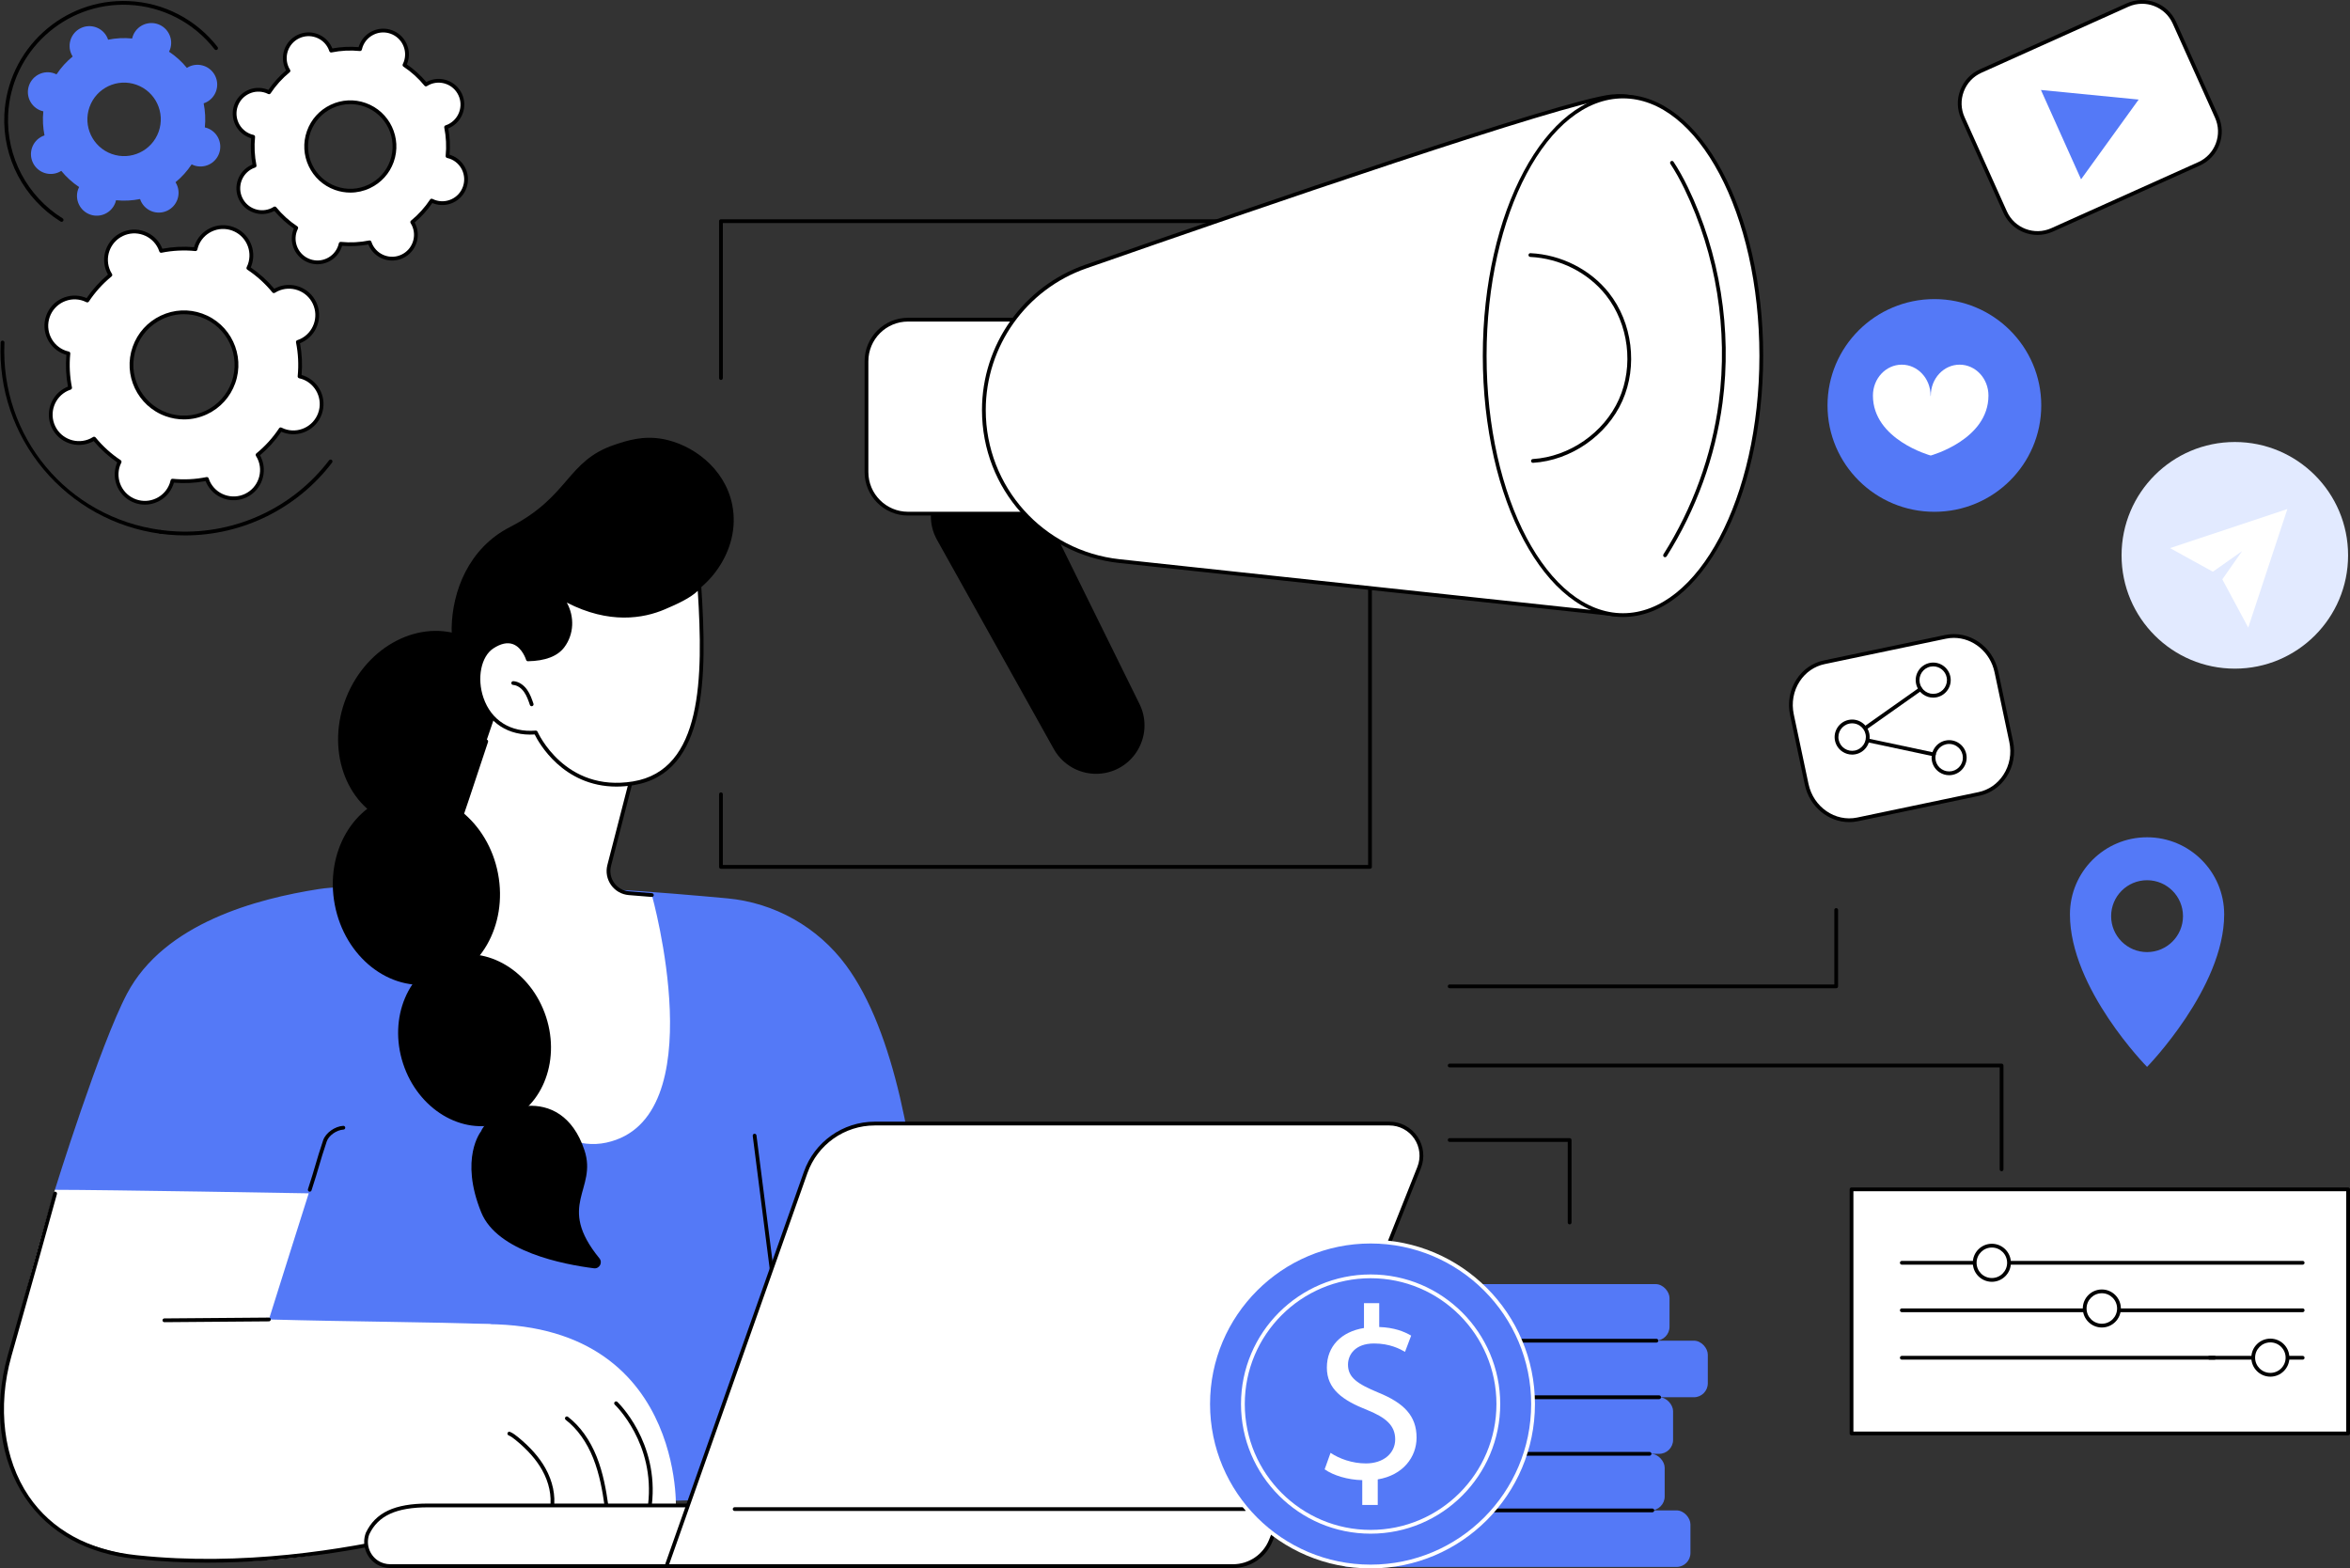
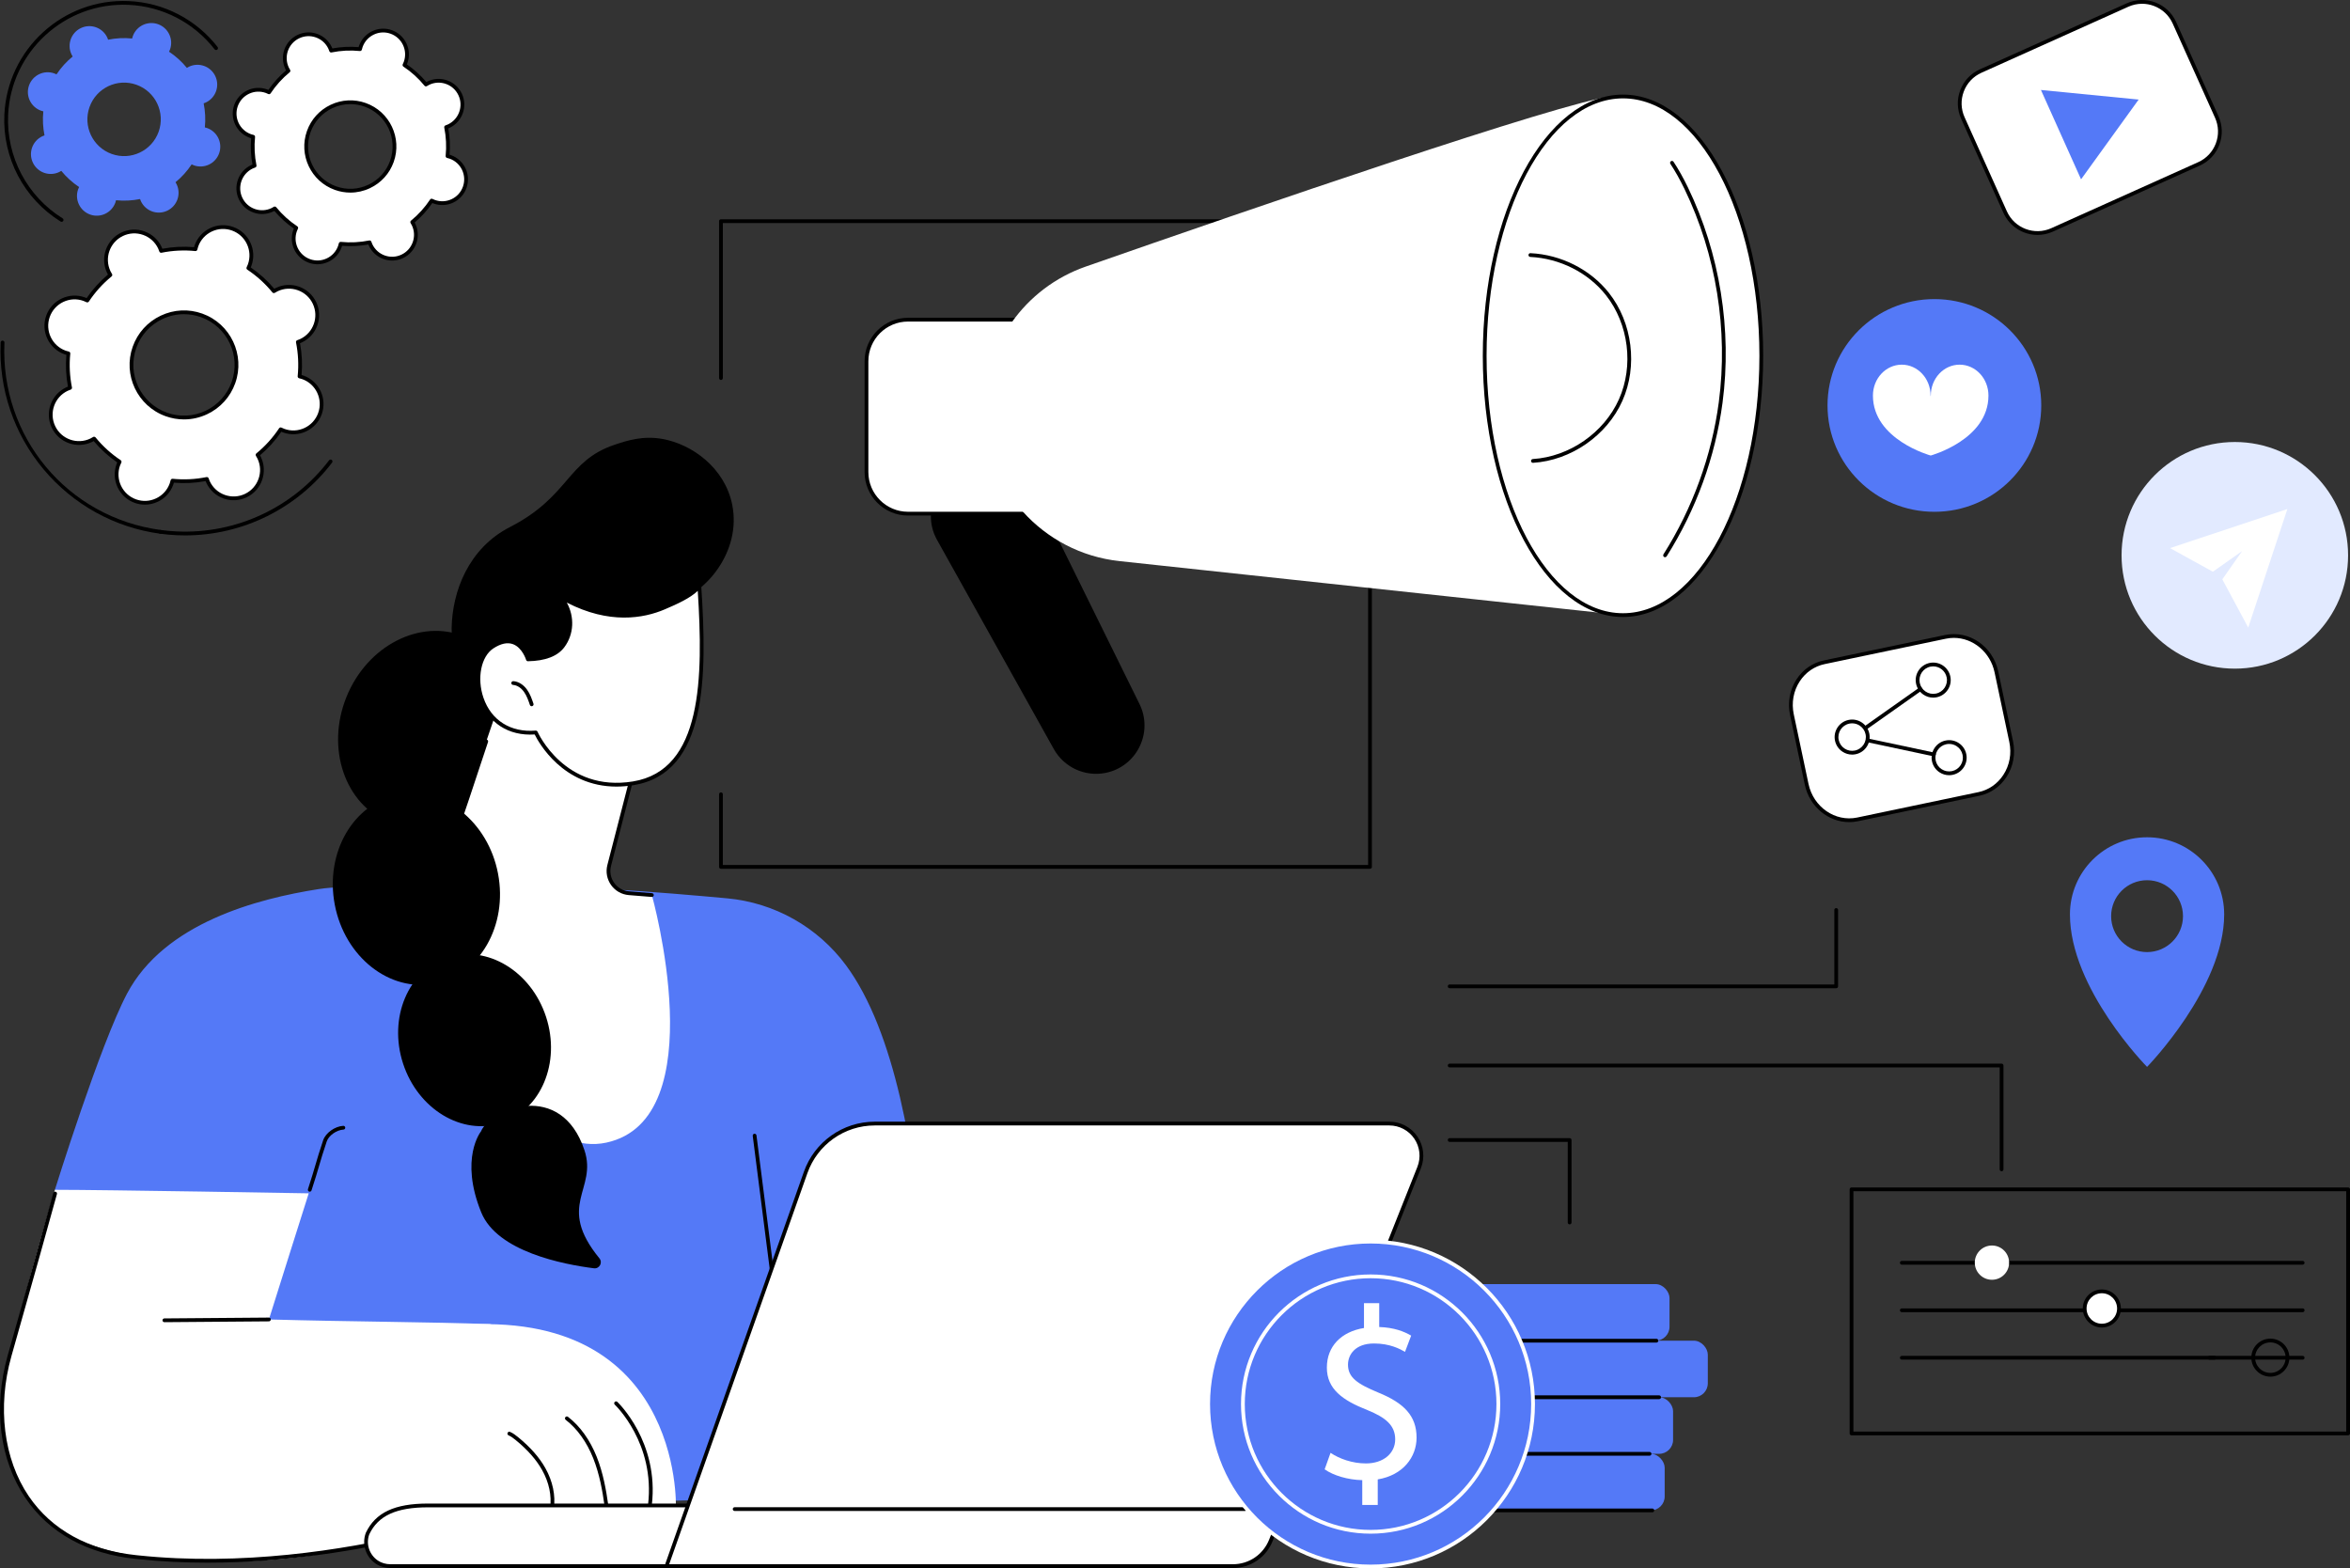
<svg xmlns="http://www.w3.org/2000/svg" id="Layer_2" data-name="Layer 2" viewBox="0 0 2742.1 1830">
  <rect x="0" y="0" width="2742.1" height="1830" fill="#333333" stroke="none" />
  <defs>
    <style>
      .cls-1 {
        fill: #5479f7;
      }

      .cls-1, .cls-2, .cls-3, .cls-4 {
        stroke-width: 0px;
      }

      .cls-3 {
        fill: #e2eaff;
      }

      .cls-4 {
        fill: #fff;
      }
    </style>
  </defs>
  <g id="Illustration">
    <g id="Paid_media" data-name="Paid media">
      <g>
        <g>
          <path class="cls-1" d="m987.21,1126.35c-33.02-44.68-83.48-73.08-138.73-78.18-31.47-2.91-91.55-8.21-135.56-10.46-2.43,7.94-5.81,15.62-10.21,22.87-12.76,21.03-32.73,37.22-55,47.27-22.27,10.05-47.21,14.6-71.55,11.66-23.84-2.88-46.52-13.05-62.99-30.83-13.43-14.49-29.54-32.01-33.67-51.01-39.93,2.27-70.44-6.13-107.92-.25-71.52,11.22-179.78,39.53-223.39,122.01-31.5,59.58-84.14,228.81-84.14,228.81l369.14,371.47,458.22-11.34,189.99-51.68s20.43-415.26-94.2-570.35Z" />
          <path class="cls-2" d="m361.43,1390.45c-.23,0-.46-.03-.69-.11-1.15-.38-1.78-1.62-1.41-2.78,4.41-13.46,6.66-21.18,8.84-28.64,2.3-7.88,4.47-15.32,8.93-28.53,2.88-8.52,13.61-16.2,23.43-16.78,1.18-.07,2.25.85,2.32,2.07.07,1.21-.85,2.25-2.07,2.32-8.08.47-17.2,6.92-19.52,13.8-4.44,13.13-6.59,20.52-8.88,28.35-2.19,7.5-4.45,15.26-8.88,28.78-.3.93-1.16,1.51-2.09,1.51Z" />
          <path class="cls-2" d="m905.63,1524.14c-1.09,0-2.04-.81-2.18-1.92l-25.12-196.91c-.15-1.21.7-2.31,1.9-2.46,1.2-.14,2.31.7,2.46,1.9l25.12,196.91c.15,1.21-.7,2.31-1.9,2.46-.09.01-.19.02-.28.02Z" />
        </g>
        <g>
          <g>
            <path class="cls-4" d="m629.04,1557.69c-19.56-1.73-57.22-12.7-57.22-12.7-66.87-2.54-159.2-2.75-258.05-5.45-.14,0,46.46-147.17,46.46-147.17,0,0-236.88-4.12-296.17-4.12,0,0-52.15,176.11-60.43,232.55-11.53,78.54,28.9,127.31,28.9,127.31,45.97,76.51,183.53,75.92,261.92,73.1,93.76-3.37,145.16-26.28,253.68-37.73l80.91-225.79Z" />
            <path class="cls-2" d="m242.3,1823.32c-26.89,0-54.3-1.27-81.83-4.19l-2.34-.25c-56.47-5.87-100.82-30.34-128.26-70.75-30.45-44.85-38.05-105.62-20.85-166.75,6.42-22.81,11.82-41.88,16.94-59.97,11.07-39.07,20.63-72.81,36.23-129.4.32-1.17,1.54-1.86,2.71-1.54,1.17.32,1.86,1.53,1.54,2.71-15.61,56.61-25.17,90.36-36.24,129.43-5.12,18.09-10.53,37.16-16.94,59.96-16.6,58.99-9.03,119.96,20.25,163.08,26.68,39.3,69.93,63.11,125.07,68.84l2.35.25c121.19,12.85,240.58-6.49,319.39-24.97,17.77-4.17,45.16,1.3,74.15,7.1,25.35,5.06,51.53,10.34,74.54,10.03h.03c1.2,0,2.19.97,2.2,2.17.01,1.21-.96,2.21-2.17,2.23-23.39.25-49.88-5-75.45-10.11-28.51-5.7-55.44-11.07-72.28-7.13-61.25,14.37-146.95,29.24-239.03,29.25Z" />
          </g>
          <g>
            <path class="cls-4" d="m421.18,1754.03c-3.25,22.01,18.99,39,39.29,29.99,41.5-18.42,86.46-27.71,131.85-27.25l196.35,1.97s8.7-241.69-268.9-211.07c0,0-77.14,61.25-98.6,206.37Z" />
            <path class="cls-2" d="m644.06,1761.92c-.11,0-.21,0-.32-.02-1.2-.17-2.04-1.29-1.86-2.49,2.06-14.11-1.25-29.8-9.31-44.17-6.76-12.06-16.76-23.42-30.56-34.75-2.62-2.15-5.45-4.37-8.61-5.75-1.11-.49-1.62-1.79-1.13-2.9.49-1.11,1.78-1.62,2.9-1.13,3.68,1.61,6.78,4.04,9.63,6.38,14.24,11.68,24.58,23.46,31.61,36,8.53,15.21,12.02,31.89,9.82,46.96-.16,1.09-1.1,1.88-2.17,1.88Z" />
            <path class="cls-2" d="m707.53,1758.28c-1.08,0-2.02-.79-2.18-1.89-2.38-16.81-5.8-36.47-13.13-54.87-7.57-19.01-18.69-34.53-32.14-44.88-.96-.74-1.14-2.12-.4-3.09.74-.97,2.12-1.15,3.09-.4,14.08,10.83,25.68,27,33.55,46.74,7.5,18.84,10.98,38.82,13.39,55.89.17,1.2-.67,2.32-1.87,2.49-.1.01-.21.02-.31.02Z" />
            <path class="cls-2" d="m758.37,1758.28c-.09,0-.18,0-.26-.02-1.21-.14-2.07-1.24-1.93-2.45,8.55-71.78-38.35-116.43-38.82-116.87-.89-.83-.94-2.22-.11-3.11.83-.89,2.22-.94,3.11-.11.49.46,49,46.64,40.19,120.61-.13,1.12-1.08,1.94-2.18,1.94Z" />
          </g>
          <path class="cls-2" d="m191.81,1542.71c-1.21,0-2.19-.97-2.2-2.18,0-1.21.97-2.21,2.18-2.22l121.95-.97h.02c1.21,0,2.19.97,2.2,2.18,0,1.21-.97,2.21-2.18,2.22l-121.95.97h-.02Z" />
        </g>
        <g>
          <ellipse class="cls-2" cx="498.08" cy="851.07" rx="117.07" ry="101.18" transform="translate(-477.63 993.93) rotate(-67.99)" />
          <g>
            <path class="cls-4" d="m581.01,825.11l-64.88,190.03c-4.15,12.14-14.46,21.14-27.03,23.59l-28.89.17s120.75,321.65,247.32,294.29c126.58-27.36,53.1-288.82,53.1-288.82l-26.78-2.17c-16.03-1.3-27.02-16.76-23-32.36l30.1-116.78s-122.65-99.04-159.94-67.93Z" />
            <path class="cls-2" d="m486.49,1040.15c-2.2,0-4.58-.1-7.15-.29-1.21-.09-2.12-1.15-2.03-2.36.09-1.21,1.15-2.13,2.36-2.03,22.03,1.63,27.26-3.26,34.97-22.23,8.8-21.66,50.22-147.62,50.64-148.89.38-1.15,1.62-1.78,2.78-1.4,1.15.38,1.78,1.62,1.4,2.78-.42,1.27-41.89,127.38-50.75,149.18-7.38,18.17-13.64,25.25-32.23,25.25Z" />
            <path class="cls-2" d="m854.38,588.85c11.09,54.82-31.52,104.53-68.37,113.69-1.3.32-2.62.61-3.89.89-.79,2.71-1.75,5.43-2.98,8.11-14.5,31.77-55.98,47.23-90.82,44.06-10.1,10.83-23.26,25.9-37.21,44.95-27.84,38.04-125.22-.04-124.12-67.52.7-43.27,19.92-93.4,67.97-118.03,69.67-35.71,66.09-77.11,121.93-95.98,14.78-5,33.38-11.04,56.6-6.77,33.79,6.21,72.13,33.29,80.89,76.59Z" />
            <g>
              <path class="cls-4" d="m625.22,854.66s31.43,72.71,113.77,59.28c82.33-13.43,84.42-118.34,77.07-229.81-8.23,10.54-26.65,18.64-41.2,24.84-59.22,25.22-112.46-7.85-120.3-12.08,14.1,17.36,14.13,40.94,2.25,56.9-6.56,8.81-18.92,15.17-40.78,15.54,0,0-10.43-34.92-41.49-14.65s-19.51,105.79,50.7,99.98Z" />
              <path class="cls-2" d="m719.36,917.78c-62.54,0-90.86-51.49-95.47-60.81-30.5,1.97-54.33-13.42-63.92-41.38-8.49-24.76-2.62-52.33,13.36-62.76,9.87-6.44,18.86-8.25,26.74-5.36,10.73,3.93,15.91,15.35,17.51,19.61,18.07-.57,30.67-5.48,37.46-14.62,11.78-15.83,10.88-38.11-2.19-54.2-.66-.81-.66-1.98.01-2.79.67-.81,1.82-1.03,2.74-.53.41.22.94.52,1.59.88,50.93,28.6,91.63,21.83,116.81,11.11,12.8-5.45,32.14-13.69,40.33-24.17.56-.72,1.51-1.01,2.38-.75.87.27,1.49,1.05,1.55,1.96,6.92,104.95,7.1,218.1-78.91,232.13-7.02,1.14-13.68,1.67-19.99,1.67Zm-94.14-65.32c.87,0,1.67.52,2.02,1.33.31.71,31.77,71,111.39,57.98,81-13.21,82.01-120.81,75.56-222.35-9.01,8.58-23.85,15.34-38.48,21.57-25.02,10.66-64.79,17.58-114.33-7.9,9.21,16.63,8.38,36.96-2.82,52.01-7.85,10.55-22.16,16.08-42.51,16.43-.93.07-1.86-.63-2.15-1.57-.04-.14-4.44-14.36-15.38-18.36-6.49-2.37-14.16-.72-22.8,4.92-14.37,9.38-19.47,34.7-11.6,57.64,9.05,26.39,31.82,40.73,60.91,38.3.06,0,.12,0,.18,0Z" />
            </g>
            <path class="cls-2" d="m620.38,824c-.92,0-1.77-.57-2.08-1.49-1.81-5.3-3.68-10.78-6.92-15.29-3.44-4.8-8.07-7.73-12.7-8.05-1.21-.08-2.13-1.13-2.04-2.35.08-1.21,1.12-2.08,2.35-2.04,5.95.41,11.77,4.01,15.98,9.88,3.61,5.04,5.59,10.83,7.5,16.43.39,1.15-.22,2.4-1.37,2.79-.24.08-.48.12-.71.12Z" />
            <path class="cls-2" d="m760.63,1046.55c-.06,0-.12,0-.18,0l-26.78-2.17c-8.28-.67-15.8-4.94-20.62-11.71-4.84-6.79-6.42-15.32-4.33-23.4l24.29-94.23c.3-1.17,1.51-1.88,2.68-1.58,1.18.31,1.88,1.5,1.58,2.68l-24.29,94.23c-1.76,6.82-.42,14.01,3.66,19.74,4.07,5.71,10.41,9.31,17.39,9.88l26.78,2.17c1.21.1,2.11,1.16,2.02,2.37-.09,1.15-1.06,2.02-2.19,2.02Z" />
          </g>
        </g>
        <g>
          <g>
            <path class="cls-4" d="m1433.06,1827.34H455.89c-5.79,0-11.58-1.49-16.35-4.77-11.18-7.7-15.05-21.47-10.64-33.31,11.52-24.21,35.34-32.73,70.55-32.73h997.72l-12.95,35.25c-7.98,21.38-28.38,35.56-51.17,35.56Z" />
            <path class="cls-2" d="m1433.06,1829.54H455.89c-6.61,0-12.69-1.79-17.59-5.16-11.64-8.02-16.34-22.78-11.45-35.89,11.26-23.68,33.63-34.16,72.61-34.16h997.72c.72,0,1.39.35,1.8.94.41.59.51,1.34.26,2.02l-12.94,35.25c-8.26,22.14-29.66,37-53.24,37Zm-933.6-70.81c-37.06,0-58.2,9.71-68.56,31.48-4.11,11.04-.08,23.68,9.9,30.55,4.17,2.87,9.39,4.39,15.1,4.39h977.17c21.75,0,41.49-13.72,49.11-34.13l11.86-32.28H499.46Z" />
          </g>
          <g>
            <path class="cls-4" d="m1438.59,1827.34c19.54,0,37.11-11.93,44.34-30.12l172.99-434.92c4.59-11.54,3.17-24.61-3.79-34.89-6.96-10.28-18.55-16.44-30.95-16.44h-600.56c-36.19,0-68.45,22.84-80.53,57.02l-162.38,459.36h660.88Z" />
            <path class="cls-2" d="m1438.59,1829.54h-660.88c-.71,0-1.38-.35-1.8-.93-.41-.58-.52-1.33-.28-2l162.38-459.36c12.36-34.98,45.56-58.48,82.61-58.48h600.56c13.15,0,25.4,6.51,32.78,17.41,7.38,10.9,8.88,24.71,4.01,36.94l-172.99,434.92c-7.61,19.14-25.82,31.51-46.39,31.51Zm-657.77-4.4h657.77c18.75,0,35.36-11.28,42.3-28.73l172.99-434.92c4.33-10.88,2.99-23.16-3.57-32.85-6.56-9.69-17.45-15.47-29.13-15.47h-600.56c-35.18,0-66.71,22.32-78.46,55.55l-161.34,456.42Z" />
          </g>
          <path class="cls-2" d="m1452.65,1762.99h-595.42c-1.22,0-2.2-.98-2.2-2.2s.99-2.2,2.2-2.2h595.42c1.22,0,2.2.98,2.2,2.2s-.99,2.2-2.2,2.2Z" />
        </g>
        <g>
          <ellipse class="cls-2" cx="485.96" cy="1037.42" rx="96.96" ry="112.18" transform="translate(-186.67 110.08) rotate(-10.85)" />
          <ellipse class="cls-2" cx="553.7" cy="1213.74" rx="87.76" ry="101.54" transform="translate(-348.44 230.94) rotate(-18.03)" />
          <path class="cls-2" d="m561.24,1320.11c10.78-26.38,93.35-60.34,120.72,21.94,15.39,46.25-33.46,63.78,17.47,126.17,4.08,5,0,12.41-6.4,11.6-35.69-4.51-112.85-19.42-131.46-65.14-25.71-63.15-.33-94.57-.33-94.57Z" />
        </g>
      </g>
      <g>
        <g>
          <rect class="cls-1" x="1533.27" y="1498.29" width="414.81" height="66.01" rx="16.24" ry="16.24" />
          <rect class="cls-1" x="1527.63" y="1696.3" width="414.81" height="66.01" rx="16.24" ry="16.24" />
          <rect class="cls-1" x="1537.43" y="1630.3" width="414.81" height="66.01" rx="16.24" ry="16.24" />
          <g>
            <rect class="cls-1" x="1577.94" y="1564.29" width="414.81" height="66.01" rx="16.24" ry="16.24" />
            <path class="cls-2" d="m1932.81,1566.5h-337.26c-1.22,0-2.2-.98-2.2-2.2s.99-2.2,2.2-2.2h337.26c1.22,0,2.2.98,2.2,2.2s-.99,2.2-2.2,2.2Z" />
          </g>
          <g>
-             <rect class="cls-1" x="1557.68" y="1762.31" width="414.81" height="66.01" rx="16.24" ry="16.24" />
            <path class="cls-2" d="m1928.05,1764.51h-355.1c-1.22,0-2.2-.98-2.2-2.2s.99-2.2,2.2-2.2h355.1c1.22,0,2.2.98,2.2,2.2s-.99,2.2-2.2,2.2Z" />
          </g>
          <path class="cls-2" d="m1924.76,1698.51h-369.51c-1.22,0-2.2-.98-2.2-2.2s.99-2.2,2.2-2.2h369.51c1.22,0,2.2.98,2.2,2.2s-.99,2.2-2.2,2.2Z" />
          <path class="cls-2" d="m1935.99,1632.5h-340.75c-1.22,0-2.2-.98-2.2-2.2s.99-2.2,2.2-2.2h340.75c1.22,0,2.2.98,2.2,2.2s-.99,2.2-2.2,2.2Z" />
        </g>
        <g>
          <circle class="cls-1" cx="1599.3" cy="1638.25" r="189.55" />
          <path class="cls-4" d="m1599.3,1830c-105.73,0-191.75-86.02-191.75-191.75s86.02-191.76,191.75-191.76,191.75,86.02,191.75,191.76-86.02,191.75-191.75,191.75Zm0-379.11c-103.31,0-187.35,84.05-187.35,187.35s84.05,187.35,187.35,187.35,187.35-84.05,187.35-187.35-84.05-187.35-187.35-187.35Z" />
          <path class="cls-4" d="m1599.3,1789.48c-83.39,0-151.23-67.84-151.23-151.23s67.84-151.23,151.23-151.23,151.23,67.84,151.23,151.23-67.84,151.23-151.23,151.23Zm0-298.06c-80.96,0-146.83,65.87-146.83,146.83s65.87,146.83,146.83,146.83,146.83-65.87,146.83-146.83-65.87-146.83-146.83-146.83Z" />
          <path class="cls-4" d="m1589.55,1755.97v-28.96c-16.63-.29-33.84-5.45-43.88-12.62l6.88-19.21c10.33,6.88,25.24,12.33,41.3,12.33,20.36,0,34.13-11.76,34.13-28.1s-11.18-25.52-32.41-34.13c-29.25-11.47-47.32-24.66-47.32-49.61s16.92-41.87,43.31-46.17v-28.97h17.78v27.82c17.21.57,28.97,5.16,37.28,10.04l-7.17,18.93c-6.02-3.44-17.78-9.75-36.14-9.75-22.08,0-30.4,13.19-30.4,24.66,0,14.91,10.61,22.37,35.56,32.69,29.54,12.05,44.45,26.96,44.45,52.48,0,22.66-15.77,43.88-45.31,48.75v29.83h-18.07Z" />
        </g>
      </g>
      <g>
        <g>
          <path class="cls-2" d="m1598.59,1013.67h-757.35c-1.22,0-2.2-.98-2.2-2.2v-84.75c0-1.22.99-2.2,2.2-2.2s2.2.98,2.2,2.2v82.55h752.95V260.22h-752.95v180.91c0,1.22-.99,2.2-2.2,2.2s-2.2-.98-2.2-2.2v-183.11c0-1.22.99-2.2,2.2-2.2h757.35c1.22,0,2.2.98,2.2,2.2v753.45c0,1.22-.99,2.2-2.2,2.2Z" />
          <g>
            <path class="cls-2" d="m1229.63,873.95l-136.23-243.97c-17.56-31.45-1.6-71.08,32.85-81.58l13.79-4.21c26.47-8.07,54.9,4.22,67.14,29.04l122.44,248.17c16.49,33.43-3.34,73.39-39.94,80.47-23.95,4.63-48.16-6.63-60.05-27.92Z" />
            <g>
              <path class="cls-4" d="m1059.55,372.98h147.01v226.36h-147.01c-26.77,0-48.5-21.73-48.5-48.5v-129.35c0-26.77,21.73-48.5,48.5-48.5Z" />
              <path class="cls-2" d="m1206.56,601.54h-147.01c-27.96,0-50.7-22.75-50.7-50.71v-129.35c0-27.96,22.75-50.71,50.7-50.71h147.01c1.22,0,2.2.98,2.2,2.2v226.36c0,1.22-.99,2.2-2.2,2.2Zm-147.01-226.36c-25.53,0-46.3,20.77-46.3,46.3v129.35c0,25.53,20.77,46.3,46.3,46.3h144.81v-221.96h-144.81Z" />
            </g>
            <g>
              <path class="cls-4" d="m1977.2,207.96s-18.44-103.87-96.77-95.48c-57.18,6.12-421.2,131.39-613.58,198.58-71.16,24.85-118.81,92-118.81,167.37,0,90.59,68.29,166.61,158.36,176.28l581.53,62.48s61.68-7.69,91.11-102.26-1.83-406.98-1.83-406.98Z" />
-               <path class="cls-2" d="m1887.92,719.4c-.08,0-.16,0-.24-.01l-581.53-62.48c-91.4-9.82-160.32-86.54-160.32-178.47,0-76.23,48.34-144.32,120.29-169.45,205-71.6,557.38-192.62,614.07-198.69,79.43-8.52,98.98,96.22,99.17,97.28.01.06.02.11.02.17.31,3.13,30.96,313.94,1.74,407.85-29.5,94.83-92.31,103.71-92.94,103.79-.09.01-.18.02-.27.02Zm1.2-605.19c-2.74,0-5.55.15-8.46.46-56.25,6.03-408.26,126.94-613.09,198.47-70.18,24.51-117.34,90.94-117.34,165.3,0,89.67,67.23,164.52,156.39,174.1l581.24,62.45c4.11-.67,61.34-11.63,89.06-100.7,28.78-92.51-1.24-399.29-1.91-406.02-.59-3.17-18.41-94.06-85.9-94.06Z" />
            </g>
            <g>
              <ellipse class="cls-4" cx="1893.79" cy="415.14" rx="161.38" ry="302.56" />
              <path class="cls-2" d="m1893.79,719.89c-90.2,0-163.58-136.71-163.58-304.76s73.38-304.76,163.58-304.76,163.58,136.71,163.58,304.76-73.38,304.76-163.58,304.76Zm0-605.11c-87.77,0-159.18,134.74-159.18,300.36s71.41,300.36,159.18,300.36,159.18-134.74,159.18-300.36-71.41-300.36-159.18-300.36Z" />
            </g>
            <path class="cls-2" d="m1788.69,540c-1.15,0-2.12-.9-2.19-2.06-.08-1.21.85-2.26,2.06-2.33,42.68-2.67,83.08-30.69,100.52-69.74,17.44-39.05,11.35-87.84-15.15-121.4-20.79-26.33-53.81-43.03-88.33-44.68-1.21-.06-2.15-1.09-2.09-2.3.06-1.21,1.08-2.16,2.3-2.09,35.78,1.71,70.01,19.04,91.57,46.35,27.49,34.82,33.8,85.42,15.71,125.93-18.09,40.5-59.99,69.57-104.26,72.34-.05,0-.09,0-.14,0Z" />
            <path class="cls-2" d="m1942.87,650.15c-.4,0-.81-.11-1.17-.34-1.03-.65-1.33-2.01-.68-3.04,33.97-53.73,56.3-115.08,64.56-177.44,11.15-84.12-3.08-172.51-40.05-248.89-5.25-10.85-10.78-20.7-16.44-29.27-.67-1.01-.39-2.38.63-3.05,1.02-.66,2.38-.39,3.05.63,5.84,8.86,11.31,18.6,16.72,29.78,37.35,77.15,51.71,166.42,40.45,251.39-8.34,62.98-30.89,124.95-65.2,179.21-.42.66-1.13,1.02-1.86,1.02Z" />
          </g>
        </g>
        <g>
          <path class="cls-1" d="m184.43,28.24c-11.99-4.29-25.19,1.97-29.48,13.98-.32.9-.56,1.8-.77,2.7-9.49-.95-18.93-.45-28.03,1.4-.29-.88-.62-1.75-1.03-2.61-5.45-11.52-19.2-16.44-30.71-10.98-11.51,5.46-16.43,19.23-10.98,30.75.41.86.87,1.67,1.36,2.45-7.19,5.89-13.56,12.88-18.84,20.84-.83-.41-1.68-.8-2.57-1.12-11.99-4.29-25.19,1.97-29.48,13.98-4.29,12.01,1.96,25.22,13.95,29.51.89.32,1.79.56,2.7.77-.95,9.5-.45,18.95,1.39,28.07-.88.29-1.75.62-2.61,1.03-11.51,5.46-16.43,19.23-10.98,30.75,5.45,11.52,19.2,16.44,30.71,10.98.86-.41,1.67-.87,2.45-1.37,5.88,7.2,12.86,13.58,20.8,18.86-.41.83-.8,1.68-1.12,2.58-4.29,12.01,1.96,25.22,13.95,29.51,11.99,4.29,25.19-1.97,29.48-13.98.32-.9.56-1.8.77-2.7,9.49.95,18.93.45,28.03-1.4.29.88.62,1.75,1.03,2.61,5.45,11.52,19.2,16.44,30.71,10.98,11.51-5.46,16.43-19.23,10.98-30.75-.41-.86-.87-1.67-1.36-2.45,7.19-5.89,13.56-12.88,18.84-20.84.83.41,1.68.8,2.57,1.12,11.99,4.29,25.19-1.97,29.48-13.98,4.29-12.01-1.96-25.22-13.95-29.51-.89-.32-1.79-.56-2.7-.77.95-9.5.45-18.95-1.39-28.07.88-.29,1.75-.62,2.61-1.03,11.51-5.46,16.43-19.23,10.98-30.75-5.45-11.52-19.2-16.44-30.71-10.98-.86.41-1.67.87-2.45,1.37-5.88-7.2-12.86-13.58-20.8-18.86.41-.83.8-1.68,1.12-2.58,4.29-12.01-1.96-25.22-13.95-29.51Zm-25.22,70.65c22.27,7.96,33.87,32.5,25.91,54.8-7.96,22.3-32.47,33.92-54.74,25.96-22.27-7.96-33.87-32.5-25.91-54.8,7.96-22.3,32.47-33.92,54.74-25.96Z" />
          <g>
            <path class="cls-4" d="m456.49,37.29c-14.43-5.16-30.31,2.37-35.47,16.82-.38,1.08-.68,2.16-.92,3.25-11.42-1.14-22.78-.54-33.73,1.68-.35-1.06-.75-2.11-1.24-3.14-6.56-13.87-23.1-19.78-36.95-13.21s-19.77,23.14-13.21,37c.49,1.03,1.05,2.01,1.64,2.95-8.66,7.08-16.32,15.5-22.67,25.07-1-.5-2.02-.96-3.1-1.35-14.43-5.16-30.31,2.37-35.47,16.82-5.16,14.45,2.36,30.35,16.79,35.51,1.08.38,2.16.68,3.25.92-1.15,11.43-.54,22.8,1.67,33.77-1.06.35-2.11.75-3.14,1.24-13.85,6.57-19.77,23.14-13.21,37,6.56,13.87,23.1,19.78,36.95,13.21,1.03-.49,2-1.05,2.95-1.65,7.07,8.66,15.48,16.34,25.03,22.69-.5,1-.96,2.02-1.34,3.1-5.16,14.45,2.36,30.35,16.79,35.51,14.43,5.16,30.31-2.37,35.47-16.82.38-1.08.68-2.16.92-3.25,11.42,1.14,22.78.54,33.73-1.68.35,1.06.75,2.11,1.24,3.14,6.56,13.87,23.1,19.78,36.95,13.21s19.77-23.14,13.21-37c-.49-1.03-1.05-2.01-1.64-2.95,8.66-7.08,16.32-15.5,22.67-25.07,1,.5,2.02.96,3.1,1.34,14.43,5.16,30.31-2.37,35.47-16.82,5.16-14.45-2.36-30.35-16.79-35.51-1.08-.38-2.16-.68-3.25-.92,1.15-11.43.54-22.8-1.67-33.77,1.06-.35,2.11-.75,3.14-1.24,13.85-6.57,19.77-23.14,13.21-37s-23.1-19.78-36.95-13.21c-1.03.49-2,1.05-2.95,1.65-7.07-8.66-15.48-16.34-25.03-22.69.5-1,.96-2.02,1.34-3.1,5.16-14.45-2.36-30.35-16.79-35.51Zm-30.35,85.01c26.8,9.58,40.76,39.1,31.18,65.94-9.58,26.83-39.07,40.82-65.87,31.24-26.8-9.58-40.76-39.1-31.18-65.94,9.58-26.83,39.07-40.82,65.87-31.24Z" />
            <path class="cls-2" d="m370.45,308.33c-3.39,0-6.8-.58-10.09-1.76-15.55-5.56-23.68-22.75-18.12-38.32.18-.52.39-1.04.63-1.59-8.47-5.84-16.11-12.76-22.74-20.61-.52.29-1.02.55-1.51.78-7.23,3.43-15.36,3.83-22.89,1.14-7.54-2.69-13.57-8.16-17-15.4-7.06-14.94-.67-32.85,14.25-39.93.5-.24,1.02-.46,1.57-.68-1.87-10.11-2.38-20.41-1.51-30.68-.57-.16-1.11-.34-1.62-.52-15.55-5.56-23.68-22.75-18.12-38.32,2.69-7.54,8.16-13.58,15.39-17.01,7.23-3.43,15.36-3.84,22.89-1.14.51.18,1.04.39,1.58.63,5.83-8.49,12.75-16.13,20.6-22.77-.29-.52-.55-1.03-.78-1.52-7.06-14.94-.67-32.85,14.26-39.93,7.23-3.43,15.35-3.84,22.89-1.15,7.54,2.69,13.57,8.16,17,15.4.23.5.46,1.02.68,1.57,10.1-1.87,20.39-2.38,30.64-1.53.16-.57.34-1.11.52-1.63,2.69-7.54,8.16-13.58,15.39-17.01,7.23-3.43,15.36-3.84,22.89-1.14h0c15.55,5.56,23.68,22.75,18.12,38.32-.18.52-.39,1.04-.63,1.59,8.47,5.84,16.11,12.76,22.74,20.61.52-.29,1.02-.55,1.51-.78,7.23-3.43,15.36-3.83,22.89-1.14,7.54,2.69,13.57,8.16,17,15.4,7.06,14.94.67,32.85-14.25,39.93-.5.24-1.02.46-1.57.68,1.87,10.11,2.37,20.41,1.51,30.68.57.16,1.11.34,1.62.52,15.55,5.56,23.68,22.75,18.12,38.32-2.69,7.54-8.16,13.58-15.39,17.01-7.23,3.43-15.36,3.84-22.89,1.14-.51-.18-1.04-.39-1.58-.63-5.83,8.49-12.75,16.13-20.6,22.77.29.52.55,1.03.78,1.52,7.06,14.94.67,32.85-14.25,39.93-7.23,3.43-15.36,3.84-22.89,1.15-7.54-2.69-13.57-8.16-17-15.4-.24-.5-.46-1.01-.68-1.56-10.1,1.87-20.39,2.38-30.64,1.53-.16.57-.34,1.11-.52,1.63-2.69,7.54-8.16,13.58-15.39,17.01-4.07,1.93-8.43,2.9-12.8,2.9Zm-49.83-67.33c.64,0,1.27.28,1.71.81,7.02,8.61,15.28,16.09,24.55,22.25.92.61,1.25,1.82.75,2.81-.53,1.06-.92,1.97-1.24,2.86-4.74,13.28,2.19,27.95,15.46,32.69,6.42,2.3,13.36,1.95,19.53-.97,6.17-2.93,10.83-8.08,13.13-14.52.31-.88.59-1.86.85-3,.24-1.08,1.27-1.79,2.36-1.7,11.06,1.11,22.19.55,33.08-1.65,1.09-.21,2.17.41,2.52,1.46.37,1.13.74,2.05,1.14,2.89,2.92,6.18,8.07,10.85,14.5,13.14,6.42,2.3,13.36,1.95,19.52-.98,12.74-6.04,18.19-21.32,12.16-34.07-.4-.86-.89-1.72-1.51-2.72-.59-.94-.39-2.17.47-2.88,8.6-7.04,16.08-15.31,22.23-24.59.62-.93,1.83-1.24,2.82-.75,1.05.53,1.96.92,2.85,1.24,6.43,2.3,13.36,1.95,19.53-.97,6.17-2.93,10.83-8.08,13.13-14.52,4.74-13.29-2.19-27.95-15.46-32.69-.88-.32-1.86-.59-2.99-.85-1.08-.24-1.82-1.26-1.7-2.37,1.11-11.08.56-22.23-1.63-33.12-.22-1.09.41-2.17,1.46-2.52,1.1-.37,2.04-.74,2.89-1.14,12.74-6.04,18.19-21.32,12.16-34.07-2.92-6.18-8.07-10.84-14.5-13.14-6.42-2.29-13.36-1.95-19.52.98-.85.4-1.73.9-2.71,1.52-.94.59-2.18.39-2.88-.47-7.02-8.61-15.28-16.09-24.55-22.25-.93-.62-1.25-1.82-.75-2.82.52-1.04.92-1.97,1.24-2.86,4.74-13.28-2.19-27.95-15.46-32.69-6.43-2.3-13.36-1.95-19.53.97-6.17,2.93-10.83,8.08-13.13,14.52-.32.89-.59,1.84-.85,3-.24,1.08-1.27,1.81-2.36,1.7-11.06-1.12-22.19-.56-33.08,1.65-1.09.21-2.18-.41-2.52-1.47-.37-1.1-.74-2.05-1.14-2.89-2.92-6.18-8.07-10.84-14.5-13.14-6.42-2.3-13.36-1.95-19.52.98-12.74,6.04-18.19,21.32-12.16,34.07.4.86.89,1.72,1.51,2.72.59.94.39,2.17-.47,2.87-8.6,7.04-16.08,15.31-22.23,24.59-.62.93-1.83,1.25-2.82.75-1.06-.53-1.96-.92-2.85-1.24-6.43-2.3-13.36-1.95-19.53.97-6.17,2.93-10.83,8.08-13.13,14.52-4.74,13.29,2.19,27.95,15.46,32.69.88.32,1.86.59,2.99.85,1.08.24,1.82,1.26,1.71,2.37-1.11,11.08-.56,22.23,1.64,33.12.22,1.09-.41,2.17-1.46,2.52-1.1.37-2.04.74-2.89,1.14-12.73,6.04-18.19,21.32-12.16,34.07,2.92,6.18,8.07,10.84,14.5,13.14,6.42,2.29,13.36,1.95,19.52-.98.85-.41,1.72-.89,2.71-1.52.36-.23.77-.34,1.17-.34Zm88.19-16.28c-6.09,0-12.2-1.05-18.11-3.16-27.9-9.97-42.48-40.81-32.51-68.75,4.83-13.53,14.63-24.37,27.61-30.52,12.97-6.15,27.56-6.88,41.08-2.05,27.9,9.97,42.48,40.81,32.51,68.75-4.83,13.53-14.63,24.37-27.61,30.52-7.3,3.46-15.12,5.21-22.97,5.21Zm-.04-103.24c-7.21,0-14.38,1.6-21.09,4.78-11.91,5.65-20.91,15.6-25.35,28.03-9.16,25.65,4.23,53.97,29.85,63.13,12.41,4.44,25.8,3.77,37.71-1.88,11.91-5.65,20.91-15.6,25.35-28.03,9.16-25.65-4.23-53.97-29.85-63.13-5.42-1.94-11.03-2.9-16.62-2.9Z" />
          </g>
          <g>
            <path class="cls-4" d="m271.41,266.87c-17.16-6.14-36.05,2.82-42.19,20.01-.46,1.28-.8,2.57-1.1,3.87-13.58-1.36-27.09-.64-40.12,2-.42-1.26-.89-2.51-1.47-3.74-7.8-16.49-27.48-23.53-43.95-15.71-16.47,7.81-23.51,27.52-15.71,44.01.58,1.23,1.25,2.39,1.95,3.51-10.29,8.42-19.41,18.43-26.97,29.82-1.18-.59-2.4-1.14-3.68-1.6-17.16-6.14-36.05,2.82-42.19,20.01-6.14,17.19,2.8,36.09,19.97,42.23,1.28.46,2.57.8,3.86,1.1-1.36,13.6-.65,27.12,1.98,40.17-1.26.42-2.51.89-3.73,1.48-16.47,7.81-23.51,27.52-15.71,44.01,7.8,16.49,27.48,23.53,43.95,15.71,1.23-.58,2.38-1.25,3.5-1.96,8.41,10.31,18.41,19.43,29.77,26.99-.59,1.19-1.14,2.4-1.6,3.69-6.14,17.19,2.8,36.09,19.97,42.23,17.16,6.14,36.05-2.82,42.19-20.01.46-1.28.8-2.57,1.1-3.87,13.58,1.36,27.09.64,40.12-2,.42,1.26.89,2.51,1.47,3.74,7.8,16.49,27.48,23.53,43.95,15.71s23.51-27.52,15.71-44.01c-.58-1.23-1.25-2.39-1.95-3.51,10.29-8.43,19.41-18.43,26.97-29.82,1.18.59,2.4,1.14,3.68,1.6,17.16,6.14,36.05-2.82,42.19-20.01,6.14-17.19-2.8-36.09-19.97-42.23-1.28-.46-2.57-.8-3.86-1.1,1.36-13.6.65-27.12-1.98-40.17,1.26-.42,2.51-.89,3.73-1.48,16.47-7.81,23.51-27.52,15.71-44.01s-27.48-23.53-43.95-15.71c-1.23.58-2.38,1.25-3.5,1.96-8.41-10.3-18.41-19.43-29.77-26.99.59-1.19,1.14-2.4,1.6-3.69,6.14-17.19-2.8-36.09-19.97-42.23Zm-36.1,101.11c31.87,11.4,48.48,46.51,37.08,78.42-11.39,31.92-46.47,48.55-78.34,37.15-31.87-11.4-48.48-46.51-37.08-78.42,11.39-31.92,46.47-48.55,78.34-37.15Z" />
            <path class="cls-2" d="m169.07,588.83c-3.99,0-7.99-.69-11.86-2.07-18.28-6.53-27.83-26.74-21.3-45.04.25-.7.54-1.43.88-2.18-10.26-7.03-19.48-15.39-27.46-24.9-.71.41-1.4.76-2.07,1.09-8.5,4.03-18.05,4.51-26.91,1.35-8.86-3.16-15.95-9.6-19.98-18.11-8.3-17.56-.79-38.62,16.76-46.94.68-.32,1.39-.63,2.16-.92-2.29-12.21-2.9-24.66-1.83-37.06-.79-.22-1.53-.45-2.24-.7-18.28-6.53-27.83-26.74-21.3-45.04,3.16-8.87,9.59-15.97,18.09-20,8.5-4.03,18.06-4.51,26.91-1.34.71.25,1.42.54,2.17.87,7.02-10.27,15.38-19.51,24.88-27.51-.41-.72-.77-1.41-1.09-2.08-8.3-17.56-.79-38.61,16.76-46.93,8.5-4.03,18.05-4.51,26.9-1.35,8.86,3.17,15.95,9.6,19.98,18.11.32.67.62,1.39.92,2.16,12.2-2.29,24.63-2.91,37.01-1.84.22-.8.45-1.54.7-2.24,3.17-8.86,9.59-15.97,18.09-20,8.5-4.03,18.06-4.51,26.91-1.34h0c18.28,6.53,27.83,26.74,21.3,45.04-.25.71-.54,1.43-.87,2.18,10.25,7.02,19.48,15.39,27.46,24.89.71-.4,1.4-.76,2.07-1.08,8.49-4.03,18.05-4.51,26.9-1.35,8.86,3.16,15.96,9.6,19.98,18.11,8.3,17.56.79,38.62-16.76,46.94-.68.32-1.39.63-2.16.92,2.29,12.21,2.9,24.66,1.83,37.06.79.22,1.52.45,2.24.7,18.28,6.53,27.83,26.74,21.3,45.04-3.17,8.87-9.59,15.97-18.09,20-8.5,4.03-18.05,4.51-26.91,1.34-.7-.25-1.42-.54-2.17-.87-7.02,10.27-15.38,19.51-24.88,27.51.41.72.77,1.41,1.09,2.08,8.3,17.56.79,38.61-16.76,46.93-8.49,4.03-18.05,4.51-26.9,1.35-8.86-3.17-15.96-9.6-19.98-18.11-.32-.68-.62-1.39-.92-2.16-12.2,2.29-24.63,2.91-37.01,1.84-.22.79-.45,1.54-.7,2.24-3.17,8.86-9.59,15.97-18.09,20-4.79,2.27-9.91,3.41-15.05,3.41Zm-59.26-79.25c.64,0,1.27.28,1.71.81,8.38,10.26,18.23,19.2,29.29,26.55.92.62,1.25,1.82.75,2.82-.64,1.27-1.11,2.37-1.5,3.44-5.72,16.02,2.64,33.7,18.64,39.42,7.75,2.77,16.11,2.36,23.54-1.18,7.44-3.53,13.06-9.74,15.83-17.5.38-1.08.71-2.22,1.02-3.61.25-1.08,1.28-1.78,2.37-1.7,13.2,1.32,26.48.66,39.47-1.97,1.09-.21,2.17.41,2.52,1.46.44,1.32.89,2.46,1.37,3.49,3.52,7.45,9.73,13.07,17.48,15.84,7.75,2.77,16.1,2.35,23.53-1.18,15.35-7.28,21.93-25.71,14.66-41.08-.49-1.03-1.07-2.07-1.83-3.28-.59-.94-.39-2.17.47-2.88,10.26-8.4,19.18-18.26,26.53-29.33.61-.93,1.82-1.25,2.82-.75,1.25.63,2.37,1.11,3.44,1.5,7.75,2.77,16.11,2.35,23.54-1.17,7.44-3.53,13.06-9.74,15.83-17.5,5.72-16.02-2.64-33.7-18.64-39.42-1.07-.38-2.22-.71-3.61-1.02-1.08-.24-1.81-1.26-1.7-2.37,1.33-13.22.67-26.51-1.95-39.52-.22-1.09.41-2.17,1.46-2.52,1.32-.44,2.46-.89,3.49-1.38,15.35-7.28,21.93-25.71,14.66-41.08-3.52-7.45-9.73-13.07-17.48-15.84-7.75-2.77-16.11-2.34-23.53,1.18-1.02.49-2.09,1.08-3.27,1.83-.94.6-2.18.4-2.88-.47-8.39-10.27-18.24-19.2-29.29-26.55-.92-.61-1.25-1.82-.75-2.81.64-1.28,1.11-2.37,1.49-3.44,5.72-16.02-2.64-33.7-18.64-39.42-7.75-2.77-16.11-2.35-23.54,1.17-7.44,3.53-13.06,9.74-15.83,17.5-.38,1.08-.71,2.22-1.02,3.61-.24,1.08-1.26,1.82-2.37,1.7-13.2-1.33-26.48-.66-39.47,1.97-1.09.21-2.17-.41-2.52-1.46-.44-1.33-.89-2.47-1.37-3.49-3.52-7.45-9.73-13.07-17.48-15.84-7.74-2.76-16.1-2.35-23.54,1.18-15.35,7.28-21.93,25.71-14.66,41.08.49,1.03,1.07,2.07,1.83,3.28.59.94.39,2.17-.47,2.87-10.26,8.4-19.18,18.26-26.53,29.33-.62.93-1.82,1.25-2.82.75-1.28-.64-2.37-1.12-3.44-1.5-7.75-2.77-16.11-2.35-23.54,1.17-7.44,3.53-13.06,9.74-15.83,17.5-5.72,16.02,2.64,33.7,18.64,39.42,1.06.38,2.21.7,3.61,1.02,1.08.24,1.81,1.26,1.7,2.36-1.33,13.22-.67,26.51,1.95,39.51.22,1.09-.41,2.17-1.46,2.52-1.32.44-2.46.89-3.49,1.38-15.35,7.28-21.93,25.71-14.66,41.08,3.52,7.45,9.73,13.07,17.48,15.84,7.74,2.77,16.1,2.35,23.54-1.18,1.02-.49,2.09-1.09,3.27-1.83.36-.23.77-.34,1.17-.34Zm104.89-20.2c-7.2,0-14.41-1.24-21.39-3.74-32.96-11.79-50.2-48.23-38.41-81.24,5.71-15.99,17.29-28.8,32.62-36.07,15.33-7.27,32.57-8.13,48.54-2.42h0c32.96,11.79,50.2,48.23,38.41,81.24-5.71,15.99-17.29,28.8-32.62,36.07-8.63,4.09-17.87,6.16-27.14,6.16Zm-.04-122.79c-8.63,0-17.23,1.92-25.26,5.73-14.27,6.77-25.05,18.69-30.36,33.57-10.97,30.72,5.07,64.64,35.75,75.62,14.86,5.31,30.9,4.51,45.17-2.25,14.27-6.77,25.05-18.69,30.36-33.57,10.97-30.72-5.07-64.64-35.75-75.62-6.49-2.32-13.21-3.47-19.91-3.47Z" />
          </g>
          <g>
            <path class="cls-2" d="m216.02,624.7c-3.24,0-6.48-.07-9.73-.22-6.48-.29-13.02-.88-19.41-1.74-1.2-.16-2.05-1.27-1.88-2.48.16-1.21,1.26-2.03,2.48-1.89,6.27.85,12.67,1.42,19.02,1.71,69.15,3.14,135.5-27.91,177.52-83.03.74-.96,2.12-1.16,3.08-.41.97.73,1.15,2.12.42,3.08-40.91,53.67-104.45,84.98-171.48,84.98Z" />
            <path class="cls-2" d="m187.17,622.76c-.1,0-.2,0-.3-.02-53.09-7.19-101.37-33.84-135.94-75.04C16.14,506.24-1.67,453.61.78,399.51c.06-1.21,1.13-2.18,2.3-2.1,1.21.06,2.15,1.08,2.1,2.3-4.97,109.92,73.4,203.93,182.29,218.66,1.2.16,2.05,1.27,1.88,2.48-.15,1.1-1.09,1.91-2.18,1.91Z" />
          </g>
          <path class="cls-2" d="m71.89,258.83c-.4,0-.8-.11-1.16-.33C27.97,231.93,2.81,184.21,5.08,133.96,8.55,57.32,73.74-2.19,150.35,1.26c40.73,1.84,78.47,21.37,103.54,53.57.75.96.57,2.34-.38,3.09s-2.34.57-3.09-.38c-24.28-31.19-60.82-50.1-100.27-51.88C75.99,2.29,12.83,59.95,9.48,134.16c-2.2,48.66,22.16,94.87,63.57,120.6,1.03.64,1.35,2,.71,3.03-.42.67-1.13,1.04-1.87,1.04Z" />
        </g>
        <g>
          <g>
            <g>
              <path class="cls-4" d="m2167.47,956.04l141.5-29.64c26.81-5.62,43.71-33.02,37.74-61.21l-17.2-81.24c-5.97-28.19-32.54-46.49-59.36-40.88l-141.5,29.64c-26.81,5.62-43.71,33.02-37.74,61.21l17.2,81.24c5.97,28.19,32.54,46.49,59.36,40.88Z" />
              <path class="cls-2" d="m2157.76,959.25c-24.24,0-46.35-17.87-51.8-43.63l-17.2-81.24c-3.11-14.7-.42-29.55,7.58-41.82,7.46-11.45,18.78-19.26,31.86-22l141.5-29.64c27.97-5.86,55.75,13.25,61.96,42.57l17.2,81.24c3.11,14.7.42,29.55-7.58,41.82-7.46,11.45-18.78,19.26-31.86,22l-141.5,29.64c-3.4.71-6.8,1.06-10.16,1.06Zm122.11-214.98c-3.06,0-6.16.31-9.26.96l-141.5,29.64c-11.93,2.5-22.26,9.64-29.08,20.1-7.36,11.28-9.83,24.96-6.96,38.51l17.2,81.24c5.71,26.96,31.15,44.52,56.75,39.18l141.5-29.64c11.93-2.5,22.26-9.64,29.08-20.1,7.36-11.28,9.83-24.96,6.96-38.51l-17.2-81.24c-5.02-23.69-25.29-40.14-47.49-40.14Z" />
            </g>
            <g>
              <g>
                <ellipse class="cls-4" cx="2161.17" cy="860.02" rx="18.24" ry="18.23" transform="translate(1292.04 3017.54) rotate(-89.76)" />
                <path class="cls-2" d="m2161.13,880.46c-3.9,0-7.72-1.12-11.07-3.3-4.58-2.97-7.73-7.55-8.87-12.88-2.35-11.02,4.7-21.9,15.72-24.25,5.34-1.14,10.8-.13,15.38,2.84,4.58,2.97,7.73,7.55,8.87,12.88,2.35,11.02-4.7,21.9-15.72,24.25-1.43.31-2.87.46-4.3.46Zm.07-36.49c-1.12,0-2.25.12-3.38.36-8.64,1.85-14.18,10.38-12.33,19.03.89,4.19,3.36,7.78,6.96,10.11,3.59,2.33,7.88,3.12,12.07,2.23,8.64-1.85,14.18-10.38,12.33-19.03-.89-4.19-3.36-7.78-6.96-10.11-2.63-1.7-5.63-2.58-8.69-2.58Z" />
              </g>
              <g>
                <g>
                  <path class="cls-4" d="m2292.17,880.25c-2.1-9.85-11.79-16.13-21.63-14.03-9.85,2.1-16.13,11.79-14.03,21.64,2.1,9.85,11.79,16.13,21.63,14.03,9.85-2.1,16.13-11.79,14.03-21.64Z" />
                  <path class="cls-2" d="m2274.3,904.5c-3.9,0-7.72-1.12-11.07-3.3-4.58-2.97-7.73-7.55-8.87-12.88-1.14-5.34-.13-10.8,2.84-15.38,2.97-4.58,7.54-7.73,12.88-8.87,5.34-1.14,10.8-.13,15.38,2.84,4.58,2.97,7.73,7.55,8.87,12.88,1.14,5.34.13,10.8-2.84,15.38-2.97,4.58-7.54,7.73-12.88,8.87-1.43.31-2.87.46-4.3.46Zm.08-36.49c-1.12,0-2.25.12-3.38.36-4.19.89-7.78,3.36-10.11,6.96-2.33,3.59-3.12,7.88-2.23,12.07.89,4.19,3.36,7.78,6.96,10.11,3.59,2.33,7.87,3.11,12.07,2.23,4.19-.89,7.78-3.36,10.11-6.96s3.12-7.88,2.23-12.07c-.89-4.19-3.36-7.78-6.96-10.11-2.63-1.7-5.63-2.58-8.69-2.58Z" />
                </g>
                <g>
                  <path class="cls-4" d="m2179.86,863.96l76.66,16.3-76.66-16.3Z" />
                  <path class="cls-2" d="m2256.52,882.47c-.15,0-.31-.02-.46-.05l-76.66-16.3c-1.19-.25-1.95-1.42-1.69-2.61.25-1.19,1.42-1.95,2.61-1.7l76.66,16.3c1.19.25,1.95,1.42,1.69,2.61-.22,1.03-1.13,1.74-2.15,1.74Z" />
                </g>
              </g>
              <g>
                <g>
                  <ellipse class="cls-4" cx="2255.76" cy="793.53" rx="18.23" ry="18.24" />
                  <path class="cls-2" d="m2255.72,813.98c-4.01,0-7.93-1.18-11.33-3.47-4.53-3.04-7.61-7.66-8.67-13.02-2.18-11.06,5.04-21.83,16.09-24.01,11.05-2.19,21.82,5.04,24,16.1,2.18,11.06-5.04,21.83-16.09,24.01-1.33.26-2.67.39-4,.39Zm.05-36.48c-1.03,0-2.06.1-3.11.31-8.67,1.71-14.33,10.16-12.62,18.84.83,4.2,3.24,7.83,6.8,10.22,3.56,2.39,7.83,3.25,12.03,2.41,8.67-1.71,14.34-10.16,12.62-18.84-1.51-7.63-8.23-12.93-15.72-12.93Z" />
                </g>
                <g>
                  <path class="cls-4" d="m2176.84,849.24l64.03-45.2-64.03,45.2Z" />
                  <path class="cls-2" d="m2176.84,851.44c-.69,0-1.37-.32-1.8-.93-.7-.99-.46-2.36.53-3.07l64.03-45.2c.99-.7,2.37-.46,3.07.53.7.99.46,2.36-.53,3.07l-64.03,45.2c-.39.27-.83.4-1.27.4Z" />
                </g>
              </g>
            </g>
          </g>
          <g>
            <ellipse class="cls-3" cx="2607.71" cy="647.95" rx="132.16" ry="132.22" />
            <polygon class="cls-4" points="2669.03 593.95 2532.1 639.53 2582.1 667.07 2616.2 643.04 2593.11 675.97 2623.35 732.27 2669.03 593.95" />
          </g>
          <g>
            <ellipse class="cls-1" cx="2257.14" cy="473.07" rx="124.7" ry="124.09" />
            <path class="cls-4" d="m2219.05,425.49c18.58,0,33.64,16.14,33.64,36.05,0,.17.05.49.13.91.08-.42.13-.73.13-.91,0-19.91,15.06-36.05,33.64-36.05s33.64,16.14,33.64,36.05c0,51.54-67.27,69.93-67.27,69.93,0,0-.05-.07-.13-.19-.08.12-.13.19-.13.19,0,0-67.27-18.38-67.27-69.93,0-19.91,15.06-36.05,33.64-36.05Z" />
          </g>
          <path class="cls-1" d="m2505.3,976.93c-49.7,0-89.99,40.29-89.99,89.99,0,86.67,89.99,177.93,89.99,177.93,0,0,89.99-92.09,89.99-177.93,0-49.7-40.29-89.99-89.99-89.99Zm0,133.96c-23.16,0-41.93-18.77-41.93-41.93s18.77-41.93,41.93-41.93,41.93,18.77,41.93,41.93-18.77,41.93-41.93,41.93Z" />
          <g>
            <g>
              <rect class="cls-4" x="2303.13" y="35.45" width="270.7" height="203.24" rx="41.39" ry="41.39" transform="translate(158.13 1011.68) rotate(-24.2)" />
              <path class="cls-2" d="m2377.54,274.11c-16.65,0-32.57-9.58-39.83-25.72l-49.38-109.87c-4.77-10.62-5.13-22.46-.99-33.35,4.13-10.89,12.26-19.51,22.88-24.28L2481.63,3.85c10.62-4.77,22.47-5.12,33.35-.99,10.89,4.13,19.51,12.26,24.28,22.88l49.38,109.87c4.77,10.62,5.13,22.46.99,33.35-4.14,10.89-12.26,19.51-22.88,24.28l-171.4,77.04c-5.78,2.6-11.84,3.83-17.81,3.83ZM2499.48,4.4c-5.47,0-10.92,1.16-16.05,3.47l-171.4,77.03c-9.55,4.29-16.86,12.05-20.57,21.83-3.72,9.79-3.4,20.43.89,29.98l49.38,109.87c8.86,19.71,32.1,28.55,51.82,19.68l171.4-77.04h0c9.55-4.29,16.85-12.04,20.57-21.83,3.72-9.79,3.4-20.43-.89-29.98l-49.38-109.87c-4.29-9.55-12.04-16.85-21.83-20.57-4.53-1.72-9.24-2.58-13.93-2.58Z" />
            </g>
            <polygon class="cls-1" points="2495.49 116.17 2381.48 104.99 2428.29 209.23 2495.49 116.17" />
          </g>
        </g>
        <g>
          <g>
            <path class="cls-2" d="m1831.53,1428.6c-1.22,0-2.2-.98-2.2-2.2v-94.05h-137.78c-1.22,0-2.2-.98-2.2-2.2s.99-2.2,2.2-2.2h139.99c1.22,0,2.2.98,2.2,2.2v96.25c0,1.22-.99,2.2-2.2,2.2Z" />
            <path class="cls-2" d="m2335.55,1366.61c-1.22,0-2.2-.98-2.2-2.2v-118.97h-641.8c-1.22,0-2.2-.98-2.2-2.2s.99-2.2,2.2-2.2h644c1.22,0,2.2.98,2.2,2.2v121.17c0,1.22-.99,2.2-2.2,2.2Z" />
            <path class="cls-2" d="m2142.58,1153.05h-451.04c-1.22,0-2.2-.98-2.2-2.2s.99-2.2,2.2-2.2h448.84v-86.9c0-1.22.99-2.2,2.2-2.2s2.2.98,2.2,2.2v89.1c0,1.22-.99,2.2-2.2,2.2Z" />
          </g>
          <g>
            <g>
-               <rect class="cls-4" x="2160.45" y="1387.73" width="579.45" height="284.8" />
              <path class="cls-2" d="m2739.9,1674.73h-579.45c-.58,0-1.14-.23-1.56-.65s-.64-.97-.64-1.56v-284.8c0-1.22.99-2.2,2.2-2.2h579.45c1.22,0,2.2.98,2.2,2.2v284.8c0,.58-.23,1.14-.64,1.56s-.97.64-1.56.64Zm-577.25-4.4h575.05s0-280.4,0-280.4h-575.05v280.4Z" />
            </g>
            <path class="cls-2" d="m2686.87,1475.6h-467.74c-1.22,0-2.2-.98-2.2-2.2s.99-2.2,2.2-2.2h467.74c1.22,0,2.2.98,2.2,2.2s-.99,2.2-2.2,2.2Z" />
            <path class="cls-2" d="m2686.87,1531.02h-467.74c-1.22,0-2.2-.98-2.2-2.2s.99-2.2,2.2-2.2h467.74c1.22,0,2.2.98,2.2,2.2s-.99,2.2-2.2,2.2Z" />
            <path class="cls-2" d="m2686.87,1586.43h-108.7c-1.22,0-2.2-.98-2.2-2.2s.99-2.2,2.2-2.2h108.7c1.22,0,2.2.98,2.2,2.2s-.99,2.2-2.2,2.2Z" />
            <path class="cls-2" d="m2583.95,1586.43h-364.81c-1.22,0-2.2-.98-2.2-2.2s.99-2.2,2.2-2.2h364.81c1.22,0,2.2.98,2.2,2.2s-.99,2.2-2.2,2.2Z" />
            <g>
              <ellipse class="cls-4" cx="2324.2" cy="1473.4" rx="20.02" ry="19.99" transform="translate(-2.72 4.3) rotate(-.11)" />
-               <path class="cls-2" d="m2324.2,1495.59c-12.25,0-22.22-9.95-22.22-22.19,0-12.23,9.97-22.19,22.22-22.19s22.22,9.95,22.22,22.19-9.97,22.19-22.22,22.19Zm0-39.98c-9.82,0-17.81,7.98-17.81,17.79,0,9.81,7.99,17.79,17.81,17.79s17.82-7.98,17.82-17.79-7.99-17.79-17.82-17.79Z" />
            </g>
            <g>
              <ellipse class="cls-4" cx="2452.52" cy="1526.73" rx="20.02" ry="19.99" />
              <path class="cls-2" d="m2452.52,1548.92c-12.25,0-22.21-9.96-22.21-22.19s9.97-22.19,22.21-22.19,22.22,9.95,22.22,22.19-9.97,22.19-22.22,22.19Zm0-39.98c-9.82,0-17.81,7.98-17.81,17.79s7.99,17.79,17.81,17.79c9.82,0,17.82-7.98,17.82-17.79s-7.99-17.79-17.82-17.79Z" />
            </g>
            <g>
-               <ellipse class="cls-4" cx="2649.18" cy="1584.09" rx="20.01" ry="19.99" />
              <path class="cls-2" d="m2649.18,1606.28c-12.25,0-22.22-9.95-22.22-22.19s9.97-22.19,22.22-22.19,22.21,9.95,22.21,22.19-9.97,22.19-22.21,22.19Zm0-39.98c-9.82,0-17.81,7.98-17.81,17.79s7.99,17.79,17.81,17.79,17.81-7.98,17.81-17.79-7.99-17.79-17.81-17.79Z" />
            </g>
          </g>
        </g>
      </g>
    </g>
  </g>
</svg>